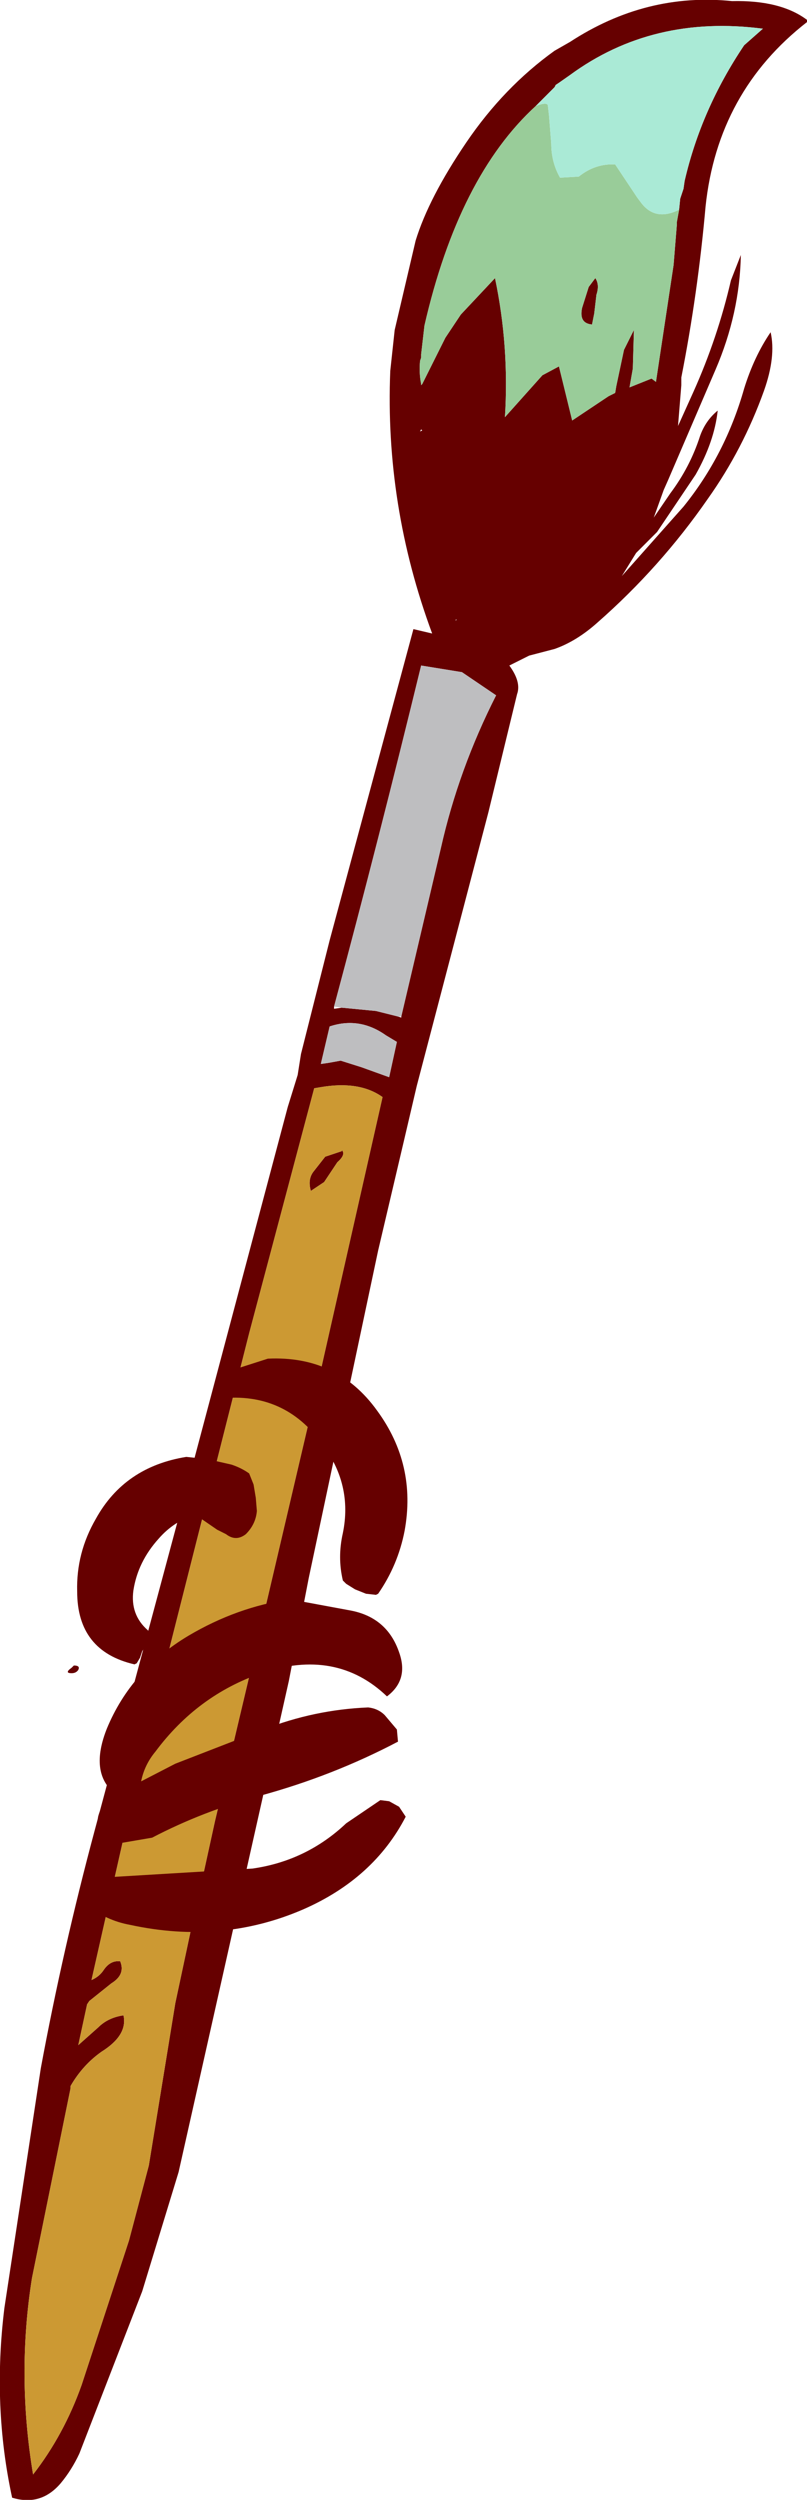
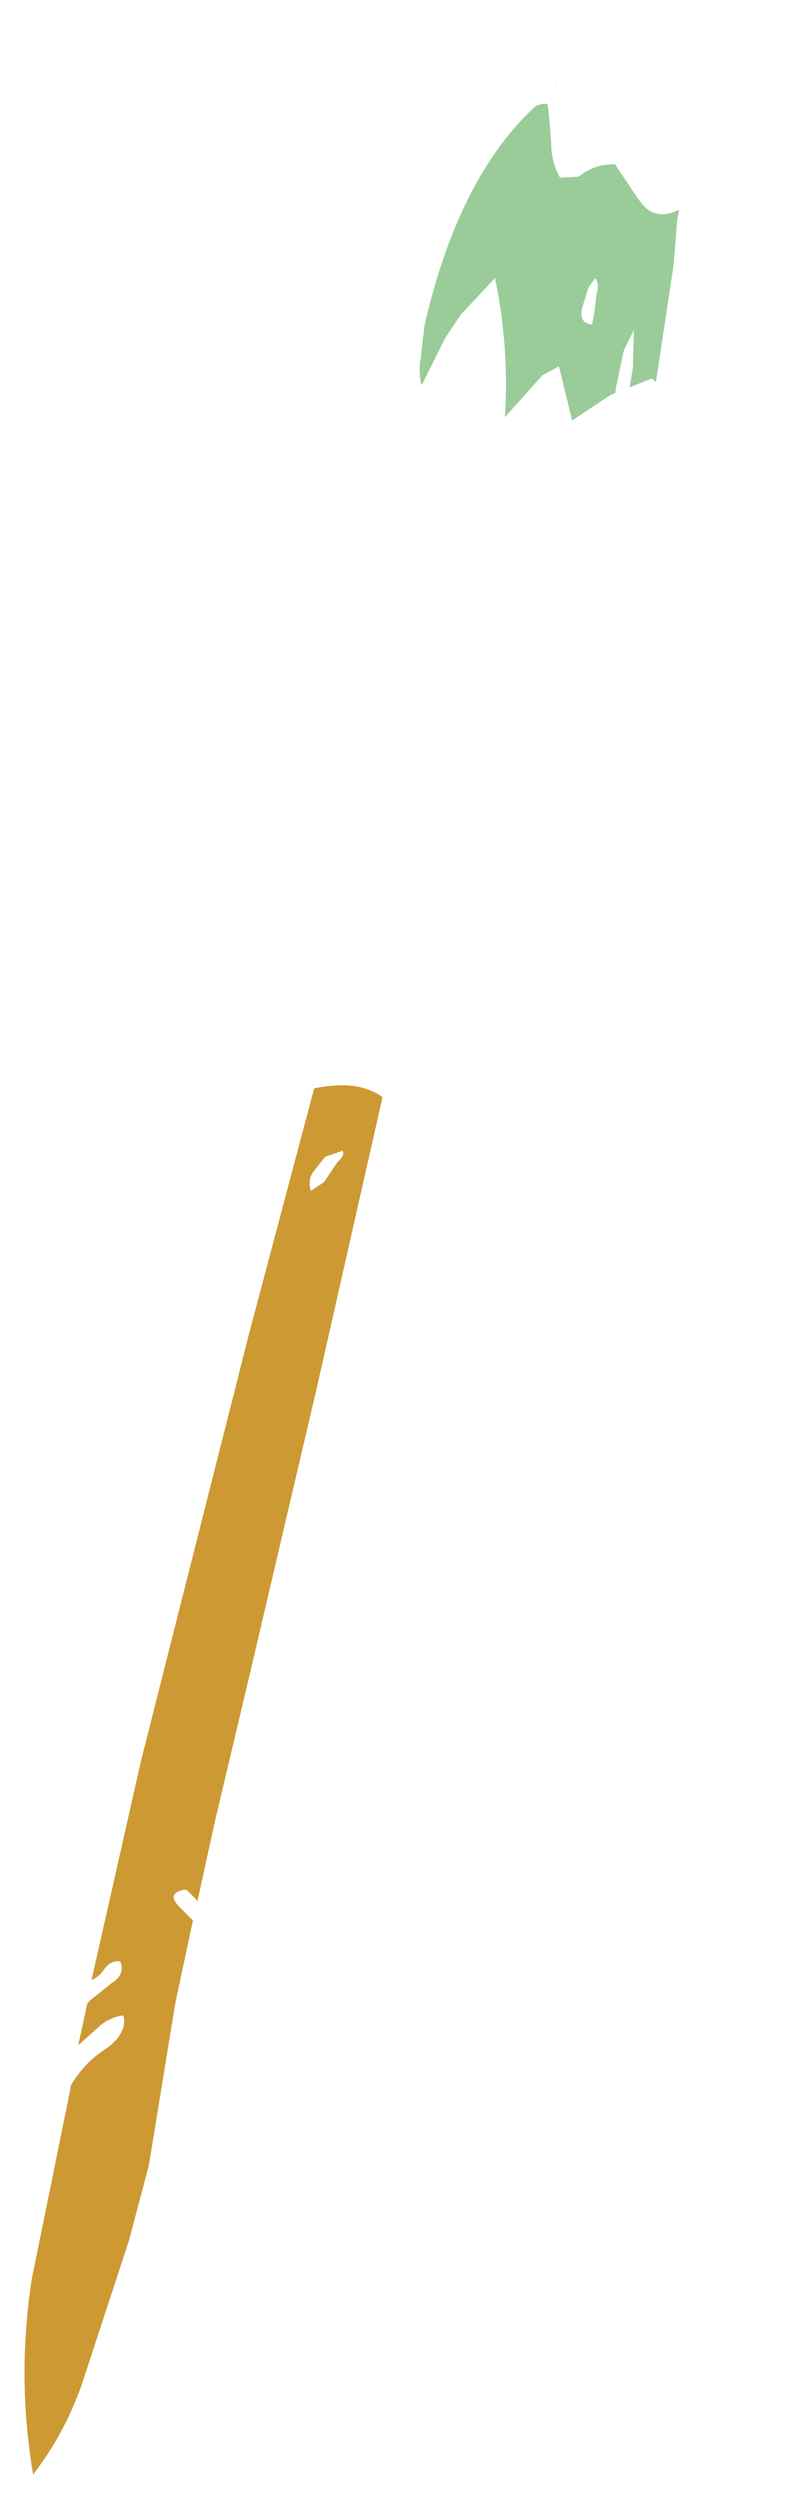
<svg xmlns="http://www.w3.org/2000/svg" height="113.25px" width="36.6px">
  <g transform="matrix(1.0, 0.0, 0.0, 1.0, 18.3, 56.65)">
-     <path d="M18.3 -55.65 Q14.25 -52.5 13.7 -47.3 13.35 -43.35 12.6 -39.55 L12.6 -39.2 12.45 -37.35 13.15 -38.9 Q14.25 -41.35 14.85 -43.95 L15.3 -45.1 Q15.25 -42.45 14.15 -39.9 L12.0 -34.9 11.8 -34.45 11.35 -33.2 12.1 -34.3 Q13.0 -35.5 13.45 -36.9 13.7 -37.6 14.25 -38.05 14.1 -36.65 13.25 -35.15 L11.5 -32.55 10.55 -31.6 9.9 -30.55 12.7 -33.7 Q14.6 -36.05 15.45 -39.05 15.9 -40.5 16.65 -41.6 16.9 -40.5 16.35 -38.95 15.4 -36.3 13.8 -34.05 11.65 -30.95 8.8 -28.45 7.85 -27.6 6.85 -27.25 L5.7 -26.95 4.8 -26.5 Q5.35 -25.75 5.15 -25.2 L3.85 -19.85 0.6 -7.45 0.05 -5.1 -1.15 0.0 -4.3 14.85 -5.2 19.5 -10.2 41.75 -11.85 47.15 -14.7 54.5 Q-15.05 55.25 -15.55 55.85 -16.45 56.9 -17.75 56.5 -18.65 52.35 -18.1 47.9 L-16.45 37.05 Q-15.45 31.65 -14.0 26.25 L-9.85 10.8 -5.25 -6.5 -4.8 -7.95 -4.65 -8.9 -3.35 -14.05 0.45 -28.15 1.3 -27.95 Q-0.85 -33.75 -0.6 -39.85 L-0.4 -41.7 0.55 -45.75 Q1.15 -47.7 2.85 -50.2 4.55 -52.7 6.85 -54.35 L7.55 -54.75 Q11.0 -57.0 14.9 -56.6 17.1 -56.65 18.3 -55.75 L18.3 -55.65 M6.0 -51.85 Q2.5 -48.65 0.95 -41.9 L0.8 -40.6 0.8 -40.45 0.75 -40.3 Q0.7 -39.75 0.8 -39.25 L0.8 -39.2 0.85 -39.25 1.9 -41.35 2.4 -42.1 2.6 -42.4 4.15 -44.05 Q4.8 -40.95 4.6 -37.75 L6.3 -39.65 7.05 -40.05 7.65 -37.6 9.3 -38.7 9.6 -38.85 9.65 -39.15 10.0 -40.8 10.45 -41.7 10.4 -39.95 10.25 -39.1 11.25 -39.5 11.45 -39.35 12.25 -44.65 12.4 -46.5 12.4 -46.6 12.5 -47.15 12.55 -47.65 12.7 -48.1 12.75 -48.45 Q13.5 -51.7 15.45 -54.6 L16.3 -55.35 Q11.3 -56.0 7.55 -53.25 L7.05 -52.9 6.9 -52.8 6.85 -52.7 6.0 -51.85 M8.75 -43.3 L8.65 -42.45 8.55 -41.95 Q7.95 -42.0 8.1 -42.7 L8.4 -43.65 8.7 -44.05 Q8.9 -43.75 8.75 -43.3 M2.4 -28.55 L2.4 -28.6 2.35 -28.55 2.4 -28.55 M0.85 -37.15 L0.8 -37.2 0.75 -37.1 0.85 -37.15 M-0.1 -10.6 L1.7 -18.25 Q2.5 -21.8 4.2 -25.15 L2.65 -26.2 0.8 -26.5 Q-1.1 -18.7 -3.15 -11.05 L-3.15 -10.95 -2.8 -11.0 -1.25 -10.85 -0.25 -10.6 -0.1 -10.55 -0.1 -10.6 M-2.8 -4.5 L-2.8 -4.55 Q-2.6 -4.35 -3.0 -4.0 L-3.6 -3.1 -4.2 -2.7 Q-4.35 -3.2 -4.1 -3.55 L-3.55 -4.25 -2.8 -4.5 M-3.4 -8.5 L-2.85 -8.6 -1.9 -8.3 -0.65 -7.85 -0.3 -9.45 -0.8 -9.75 Q-2.0 -10.6 -3.35 -10.15 L-3.75 -8.45 -3.4 -8.5 M-4.05 -7.35 L-7.0 3.75 -11.9 23.1 -14.15 33.05 Q-13.8 32.9 -13.6 32.6 -13.3 32.15 -12.85 32.2 -12.6 32.8 -13.25 33.2 L-14.25 34.0 -14.35 34.15 -14.75 36.0 -13.85 35.2 Q-13.4 34.75 -12.7 34.65 -12.5 35.55 -13.7 36.3 -14.55 36.9 -15.1 37.85 L-15.1 37.95 -16.85 46.55 Q-17.55 50.95 -16.8 55.45 -15.4 53.65 -14.6 51.4 L-12.45 44.85 -11.55 41.45 -10.35 34.1 -9.55 30.35 -10.15 29.75 Q-10.8 29.1 -9.9 28.95 L-9.8 29.0 -9.4 29.4 -9.35 29.5 -8.55 25.85 -6.95 19.1 -3.95 6.3 -0.95 -6.95 Q-2.0 -7.7 -3.75 -7.4 L-4.05 -7.35" fill="#660000" fill-rule="evenodd" stroke="none" />
    <path d="M6.0 -51.85 Q6.55 -52.05 6.55 -51.85 L6.6 -51.4 6.7 -50.15 Q6.7 -49.3 7.1 -48.6 L7.95 -48.65 Q8.7 -49.25 9.6 -49.2 L10.6 -47.7 10.75 -47.5 Q11.4 -46.6 12.5 -47.15 L12.4 -46.6 12.4 -46.5 12.25 -44.65 11.45 -39.35 11.25 -39.5 10.25 -39.1 10.4 -39.95 10.45 -41.7 10.0 -40.8 9.65 -39.15 9.6 -38.85 9.3 -38.7 7.65 -37.6 7.05 -40.05 6.3 -39.65 4.6 -37.75 Q4.8 -40.95 4.15 -44.05 L2.6 -42.4 2.4 -42.1 1.9 -41.35 0.85 -39.25 0.8 -39.2 0.8 -39.25 Q0.7 -39.75 0.75 -40.3 L0.8 -40.45 0.8 -40.6 0.95 -41.9 Q2.5 -48.65 6.0 -51.85 M6.9 -52.8 L6.9 -52.75 6.85 -52.7 6.9 -52.8 M8.75 -43.3 Q8.9 -43.75 8.7 -44.05 L8.4 -43.65 8.1 -42.7 Q7.95 -42.0 8.55 -41.95 L8.65 -42.45 8.75 -43.3" fill="#99cc99" fill-rule="evenodd" stroke="none" />
-     <path d="M-3.15 -11.05 Q-1.1 -18.7 0.8 -26.5 L2.65 -26.2 4.2 -25.15 Q2.5 -21.8 1.7 -18.25 L-0.1 -10.6 -0.25 -10.6 -1.25 -10.85 -2.8 -11.0 -3.15 -11.05 M-3.4 -8.5 L-3.75 -8.45 -3.35 -10.15 Q-2.0 -10.6 -0.8 -9.75 L-0.3 -9.45 -0.65 -7.85 -1.9 -8.3 -2.85 -8.6 -3.4 -8.5" fill="#bebec0" fill-rule="evenodd" stroke="none" />
    <path d="M-2.8 -4.5 L-3.55 -4.25 -4.1 -3.55 Q-4.35 -3.2 -4.2 -2.7 L-3.6 -3.1 -3.0 -4.0 Q-2.6 -4.35 -2.8 -4.55 L-2.8 -4.5 M-4.05 -7.35 L-3.75 -7.4 Q-2.0 -7.7 -0.95 -6.95 L-3.95 6.3 -6.95 19.1 -8.55 25.85 -9.35 29.5 -9.4 29.4 -9.8 29.0 -9.9 28.95 Q-10.8 29.1 -10.15 29.75 L-9.55 30.35 -10.35 34.1 -11.55 41.45 -12.45 44.85 -14.6 51.4 Q-15.4 53.65 -16.8 55.45 -17.55 50.95 -16.85 46.55 L-15.1 37.95 -15.1 37.85 Q-14.55 36.9 -13.7 36.3 -12.5 35.55 -12.7 34.65 -13.4 34.75 -13.85 35.2 L-14.75 36.0 -14.35 34.15 -14.25 34.0 -13.25 33.2 Q-12.6 32.8 -12.85 32.2 -13.3 32.15 -13.6 32.6 -13.8 32.9 -14.15 33.05 L-11.9 23.1 -7.0 3.75 -4.05 -7.35" fill="#cc9933" fill-rule="evenodd" stroke="none" />
-     <path d="M12.5 -47.15 Q11.4 -46.6 10.75 -47.5 L10.6 -47.7 9.6 -49.2 Q8.7 -49.25 7.95 -48.65 L7.1 -48.6 Q6.7 -49.3 6.7 -50.15 L6.6 -51.4 6.55 -51.85 Q6.55 -52.05 6.0 -51.85 L6.85 -52.7 6.9 -52.75 6.9 -52.8 7.05 -52.9 7.55 -53.25 Q11.3 -56.0 16.3 -55.35 L15.45 -54.6 Q13.5 -51.7 12.75 -48.45 L12.7 -48.1 12.55 -47.65 12.5 -47.15" fill="#aaead6" fill-rule="evenodd" stroke="none" />
-     <path d="M0.05 12.7 Q-0.25 14.25 -1.15 15.55 L-1.25 15.6 -1.7 15.55 -2.2 15.35 -2.6 15.1 -2.75 14.95 Q-3.0 13.9 -2.75 12.8 -2.3 10.6 -3.7 8.75 -5.4 6.4 -8.3 6.7 L-8.35 6.55 -8.2 6.0 -7.4 5.3 -6.15 4.9 Q-3.0 4.75 -1.2 7.25 0.6 9.7 0.05 12.7 M-0.75 20.2 Q-3.05 18.0 -6.45 19.15 -9.35 20.15 -11.25 22.7 -11.75 23.3 -11.9 24.05 L-10.35 23.25 -6.35 21.7 Q-4.05 20.8 -1.6 20.7 -1.15 20.75 -0.85 21.05 L-0.3 21.7 -0.25 22.25 Q-3.2 23.8 -6.5 24.7 -9.1 25.4 -11.4 26.6 L-13.15 26.9 -13.5 26.95 Q-14.05 26.85 -13.95 26.4 L-13.85 25.65 Q-13.7 25.05 -13.15 24.6 L-13.1 24.6 Q-14.25 23.65 -13.45 21.65 -12.35 19.0 -9.75 17.45 -7.55 16.15 -5.15 15.8 L-2.45 16.3 Q-0.75 16.6 -0.2 18.2 0.25 19.45 -0.75 20.2 M0.1 25.65 Q-1.35 28.45 -4.55 29.85 -8.25 31.45 -12.4 30.55 -13.5 30.35 -14.35 29.65 L-14.45 29.5 -14.5 29.35 -14.5 29.05 -14.4 28.6 -14.35 28.45 -6.85 28.0 Q-4.4 27.65 -2.6 25.95 L-1.05 24.9 -0.65 24.95 -0.2 25.2 0.1 25.65 M-11.1 13.05 Q-12.05 14.1 -12.25 15.4 -12.4 16.5 -11.6 17.2 L-11.45 17.4 -11.55 17.7 -11.65 17.85 -11.85 18.15 -11.95 18.45 -12.1 18.7 -12.2 18.75 Q-14.8 18.15 -14.8 15.45 -14.85 13.7 -13.95 12.15 -12.65 9.8 -9.85 9.35 L-8.9 9.45 -7.8 9.7 Q-7.35 9.85 -7.0 10.1 L-6.8 10.6 -6.7 11.2 -6.65 11.8 Q-6.7 12.4 -7.15 12.85 -7.6 13.2 -8.05 12.85 L-8.45 12.65 -9.25 12.1 -9.4 11.95 Q-10.4 12.25 -11.1 13.05 M-14.95 18.8 Q-14.65 18.8 -14.75 19.0 -14.85 19.15 -15.05 19.15 -15.4 19.15 -15.05 18.9 L-14.95 18.8" fill="#660000" fill-rule="evenodd" stroke="none" />
  </g>
</svg>